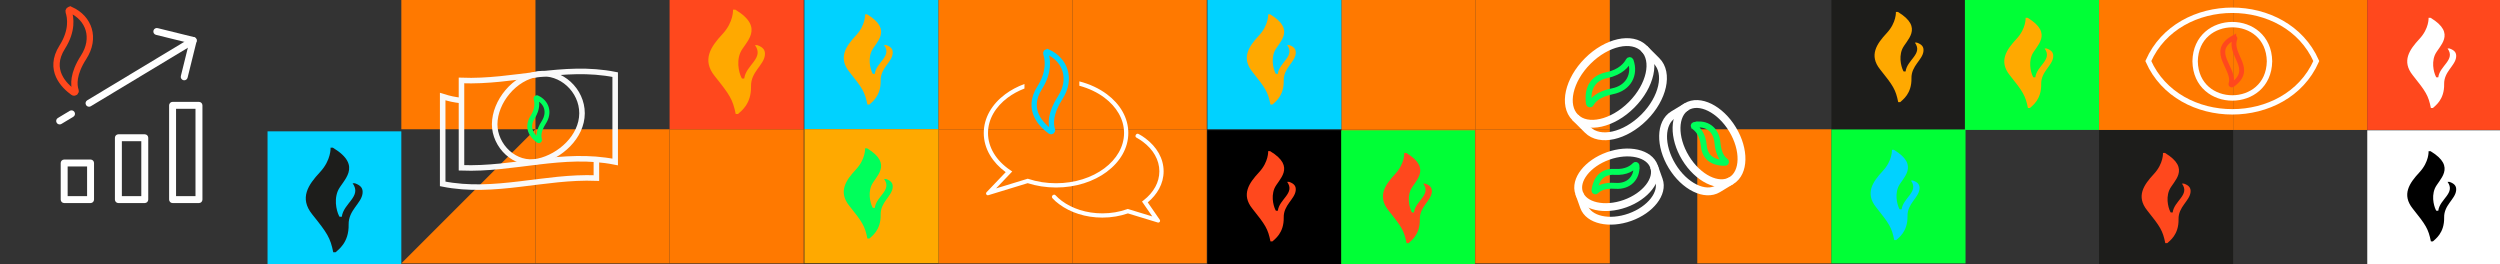
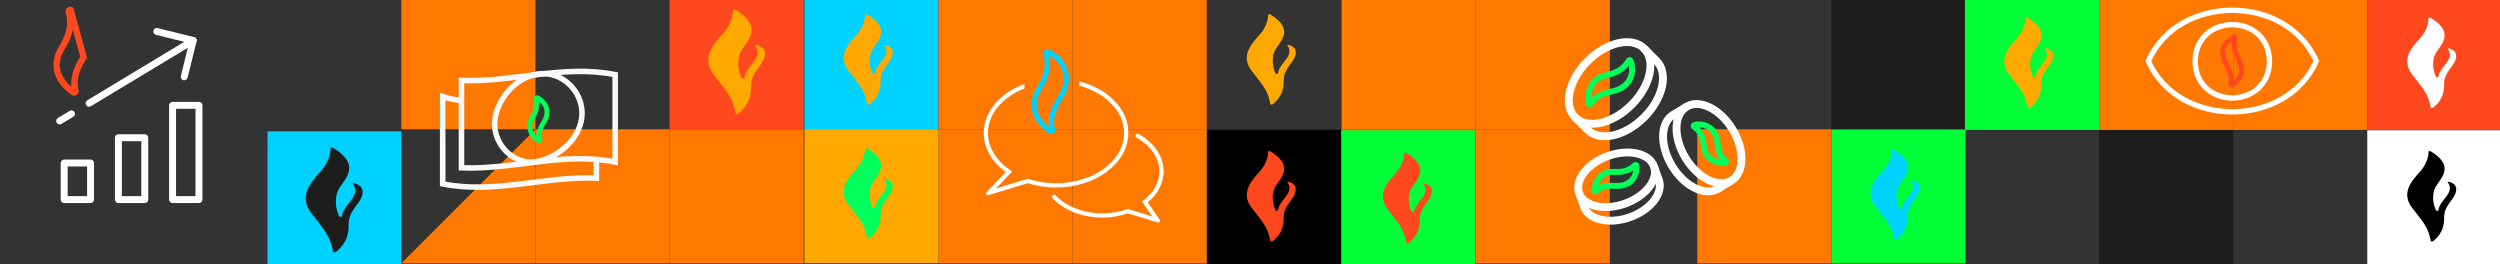
<svg xmlns="http://www.w3.org/2000/svg" width="1439" height="152" viewBox="0 0 1439 152" fill="none">
  <rect x="0" y="0" width="1439" height="152" fill="#333333" stroke="none" />
  <g clip-path="url(#clip0_3_3742)">
    <g clip-path="url(#clip1_3_3742)">
      <path d="M154 75.61V153.014H231.2V75.61H154Z" fill="#00D2FF" />
      <path d="M190.271 85.014C190.271 85.014 190.723 92.093 184.175 99.111C177.406 106.36 172.184 113.99 179.666 123.325C188.494 134.324 190.111 136.82 191.818 145.222H193.143C194.66 143.749 200.897 139.728 200.676 129.26C200.495 120.949 208.067 117.078 208.69 111.263C208.991 108.476 207.806 106.731 204.291 105.498H202.965C208.449 113.078 197.713 116.928 196.749 124.749H195.433C194.459 123.315 191.828 116.336 194.439 109.94C196.859 104.034 209.403 95.752 191.607 85.014H190.281H190.271Z" fill="#1D1D1B" />
-       <path d="M40.707 5.689C40.024 5.378 39.301 6.04 39.532 6.742C40.627 10.05 41.892 17.54 35.806 27.145C27.471 40.3 37.072 49.474 42.163 53.124C42.836 53.605 43.75 52.943 43.489 52.161C42.385 48.883 41.943 42.576 48.139 32.951C55.239 21.922 51.323 10.512 40.717 5.679L40.707 5.689Z" stroke="#FF481D" stroke-width="3.66" stroke-miterlimit="10" />
+       <path d="M40.707 5.689C40.024 5.378 39.301 6.04 39.532 6.742C40.627 10.05 41.892 17.54 35.806 27.145C27.471 40.3 37.072 49.474 42.163 53.124C42.836 53.605 43.75 52.943 43.489 52.161C42.385 48.883 41.943 42.576 48.139 32.951L40.707 5.689Z" stroke="#FF481D" stroke-width="3.66" stroke-miterlimit="10" />
      <path d="M106.038 46.216C105.877 46.216 105.716 46.196 105.556 46.156C104.481 45.895 103.828 44.812 104.1 43.739L108.8 24.749L89.778 20.057C88.704 19.796 88.051 18.713 88.322 17.64C88.593 16.568 89.668 15.926 90.743 16.187L111.702 21.36C112.777 21.621 113.43 22.704 113.158 23.777L107.976 44.702C107.745 45.614 106.932 46.216 106.038 46.216Z" fill="white" />
      <path d="M34.331 71.613C33.658 71.613 32.995 71.272 32.624 70.65C32.051 69.707 32.352 68.484 33.306 67.913L40.136 63.802C41.07 63.23 42.305 63.531 42.877 64.484C43.45 65.426 43.149 66.65 42.194 67.221L35.365 71.332C35.044 71.522 34.682 71.623 34.341 71.623L34.331 71.613Z" fill="white" />
      <path d="M51.243 61.426C50.57 61.426 49.907 61.085 49.536 60.463C48.963 59.521 49.265 58.297 50.219 57.726L110.195 21.591C111.139 21.019 112.364 21.33 112.937 22.273C113.509 23.215 113.208 24.438 112.254 25.01L52.278 61.145C51.956 61.336 51.594 61.436 51.253 61.436L51.243 61.426Z" fill="white" />
      <path d="M52.127 116.882H36.942C35.837 116.882 34.943 115.99 34.943 114.887V93.821C34.943 92.718 35.837 91.826 36.942 91.826H52.127C53.231 91.826 54.125 92.718 54.125 93.821V114.887C54.125 115.99 53.231 116.882 52.127 116.882ZM38.94 112.901H50.128V95.816H38.94V112.901Z" fill="white" />
      <path d="M83.33 116.882H68.145C67.04 116.882 66.147 115.989 66.147 114.887V79.293C66.147 78.19 67.04 77.297 68.145 77.297H83.33C84.435 77.297 85.328 78.19 85.328 79.293V114.887C85.328 115.989 84.435 116.882 83.33 116.882ZM70.144 112.901H81.331V81.288H70.144V112.901Z" fill="white" />
      <path d="M114.523 116.882H99.338C98.234 116.882 97.34 115.989 97.34 114.887V60.634C97.34 59.531 98.234 58.638 99.338 58.638H114.523C115.628 58.638 116.522 59.531 116.522 60.634V114.887C116.522 115.989 115.628 116.882 114.523 116.882ZM101.337 112.901H112.525V62.639H101.337V112.901Z" fill="white" />
    </g>
    <path d="M308.21 74.4V151.6H231L308.21 74.4Z" fill="#FF7900" />
    <path d="M385.41 151.61V74.41H308.21V151.61H385.41Z" fill="#FF7900" />
    <path d="M446.679 61.62C448.219 61.62 449.459 60.37 449.459 58.84C449.459 57.3 448.209 56.06 446.679 56.06C445.139 56.06 443.899 57.31 443.899 58.84C443.899 60.38 445.149 61.62 446.679 61.62Z" fill="#F8F8F8" />
    <path d="M446.679 46.26C448.219 46.26 449.459 45.01 449.459 43.48C449.459 41.94 448.209 40.7 446.679 40.7C445.139 40.7 443.899 41.95 443.899 43.48C443.899 45.02 445.149 46.26 446.679 46.26Z" fill="#F8F8F8" />
    <path d="M446.679 30.9C448.219 30.9 449.459 29.65 449.459 28.12C449.459 26.58 448.209 25.34 446.679 25.34C445.139 25.34 443.899 26.59 443.899 28.12C443.899 29.65 445.149 30.9 446.679 30.9Z" fill="#F8F8F8" />
    <path d="M446.679 15.54C448.219 15.54 449.459 14.29 449.459 12.76C449.459 11.22 448.209 9.98 446.679 9.98C445.139 9.98 443.899 11.23 443.899 12.76C443.899 14.3 445.149 15.54 446.679 15.54Z" fill="#F8F8F8" />
    <path d="M431.559 61.62C433.095 61.62 434.339 60.375 434.339 58.84C434.339 57.305 433.095 56.06 431.559 56.06C430.024 56.06 428.779 57.305 428.779 58.84C428.779 60.375 430.024 61.62 431.559 61.62Z" fill="#F8F8F8" />
    <path d="M431.559 46.26C433.095 46.26 434.339 45.015 434.339 43.48C434.339 41.945 433.095 40.7 431.559 40.7C430.024 40.7 428.779 41.945 428.779 43.48C428.779 45.015 430.024 46.26 431.559 46.26Z" fill="#F8F8F8" />
    <path d="M431.559 30.9C433.095 30.9 434.339 29.655 434.339 28.12C434.339 26.585 433.095 25.34 431.559 25.34C430.024 25.34 428.779 26.585 428.779 28.12C428.779 29.655 430.024 30.9 431.559 30.9Z" fill="#F8F8F8" />
    <path d="M431.559 15.54C433.095 15.54 434.339 14.295 434.339 12.76C434.339 11.225 433.095 9.98 431.559 9.98C430.024 9.98 428.779 11.225 428.779 12.76C428.779 14.295 430.024 15.54 431.559 15.54Z" fill="#F8F8F8" />
    <path d="M416.45 61.62C417.985 61.62 419.23 60.375 419.23 58.84C419.23 57.305 417.985 56.06 416.45 56.06C414.914 56.06 413.67 57.305 413.67 58.84C413.67 60.375 414.914 61.62 416.45 61.62Z" fill="#F8F8F8" />
    <path d="M416.45 46.26C417.985 46.26 419.23 45.015 419.23 43.48C419.23 41.945 417.985 40.7 416.45 40.7C414.914 40.7 413.67 41.945 413.67 43.48C413.67 45.015 414.914 46.26 416.45 46.26Z" fill="#F8F8F8" />
    <path d="M416.45 30.9C417.985 30.9 419.23 29.655 419.23 28.12C419.23 26.585 417.985 25.34 416.45 25.34C414.914 25.34 413.67 26.585 413.67 28.12C413.67 29.655 414.914 30.9 416.45 30.9Z" fill="#F8F8F8" />
    <path d="M416.45 15.54C417.985 15.54 419.23 14.295 419.23 12.76C419.23 11.225 417.985 9.98 416.45 9.98C414.914 9.98 413.67 11.225 413.67 12.76C413.67 14.295 414.914 15.54 416.45 15.54Z" fill="#F8F8F8" />
    <path d="M401.339 61.62C402.879 61.62 404.12 60.37 404.12 58.84C404.12 57.3 402.869 56.06 401.339 56.06C399.799 56.06 398.56 57.31 398.56 58.84C398.56 60.37 399.809 61.62 401.339 61.62Z" fill="#F8F8F8" />
    <path d="M401.339 46.26C402.879 46.26 404.12 45.01 404.12 43.48C404.12 41.94 402.869 40.7 401.339 40.7C399.799 40.7 398.56 41.95 398.56 43.48C398.56 45.02 399.809 46.26 401.339 46.26Z" fill="#F8F8F8" />
    <path d="M401.339 30.9C402.879 30.9 404.12 29.65 404.12 28.12C404.12 26.59 402.869 25.34 401.339 25.34C399.799 25.34 398.56 26.59 398.56 28.12C398.56 29.66 399.809 30.9 401.339 30.9Z" fill="#F8F8F8" />
    <path d="M401.339 15.54C402.879 15.54 404.12 14.29 404.12 12.76C404.12 11.22 402.869 9.98 401.339 9.98C399.809 9.98 398.56 11.23 398.56 12.76C398.56 14.3 399.809 15.54 401.339 15.54Z" fill="#F8F8F8" />
    <path d="M462.61 74.4H385.41V151.6H462.61V74.4Z" fill="#FF7900" />
    <path d="M462.61 -2.8H385.41V74.4H462.61V-2.8Z" fill="#FF481D" />
    <path d="M421.93 5.56C421.93 5.56 422.38 12.62 415.86 19.62C409.12 26.85 403.92 34.46 411.37 43.77C420.16 54.74 421.77 57.23 423.47 65.61H424.79C426.3 64.14 432.51 60.13 432.29 49.69C432.11 41.4 439.65 37.54 440.27 31.74C440.57 28.96 439.39 27.22 435.89 25.99H434.57C440.03 33.55 429.34 37.39 428.38 45.19H427.07C426.1 43.76 423.48 36.8 426.08 30.42C428.49 24.53 440.98 16.27 423.26 5.56H421.94H421.93Z" fill="#FFA900" />
    <path d="M308.21 74.4V-2.8L231.01 -2.8V74.4H308.21Z" fill="#FF7900" />
    <path d="M309.13 56.27C308.78 56.11 308.4 56.45 308.52 56.82C309.09 58.54 309.74 62.43 306.59 67.42C302.27 74.26 307.25 79.03 309.89 80.92C310.24 81.17 310.71 80.83 310.58 80.42C310.01 78.72 309.78 75.44 312.99 70.44C316.68 64.71 314.64 58.78 309.14 56.27H309.13Z" stroke="#00FF5B" stroke-width="2.8" stroke-miterlimit="10" />
    <path d="M354.1 93.24C324.05 87.24 295.79 97.77 265.63 96.6V46.32C295.79 47.49 324.05 36.96 354.1 42.96V93.24Z" stroke="#F9F9F9" stroke-width="3.19" stroke-miterlimit="10" />
    <path d="M343.28 91.15V102.49C313.12 101.32 284.86 111.85 254.81 105.85C254.81 89.09 254.81 72.33 254.81 55.57C259.14 56.92 261.3 57.35 265.63 57.88" stroke="#F9F9F9" stroke-width="3.19" stroke-miterlimit="10" />
    <path d="M335.01 65.24C334.96 78.77 322.33 90.07 309.87 92.84C296.32 95.85 284.66 83.79 284.73 71.5C284.81 58.57 296.08 44.45 309.87 42.56C323.02 40.76 335.06 51.98 335.01 65.24Z" stroke="#F9F9F9" stroke-width="3.19" stroke-miterlimit="10" />
    <path d="M463 74.41V151.61H540.2V74.41H463Z" fill="#1D1D1B" />
    <path d="M463.01 -2.8V74.4H540.21V-2.8H463.01Z" fill="#00D2FF" />
    <path d="M617.41 74.4V-2.8L540.21 -2.8V74.4H617.41Z" fill="#FF7900" />
    <path d="M617.41 151.6V74.4H540.21V151.6H617.41Z" fill="#FF7900" />
    <path d="M672.174 58.153C675.918 57.384 678.33 53.726 677.561 49.983C676.793 46.239 673.135 43.827 669.391 44.595C665.647 45.364 663.235 49.022 664.004 52.766C664.772 56.509 668.43 58.921 672.174 58.153Z" fill="#FFA900" />
    <path d="M674.993 25.725C678.039 23.417 678.638 19.077 676.331 16.03C674.023 12.984 669.683 12.385 666.637 14.692C663.59 17 662.991 21.34 665.298 24.387C667.606 27.433 671.946 28.032 674.993 25.725Z" fill="#FFA900" />
    <path d="M641.452 58.152C645.196 57.383 647.608 53.725 646.839 49.982C646.071 46.238 642.413 43.826 638.669 44.594C634.926 45.363 632.514 49.021 633.282 52.765C634.051 56.508 637.708 58.92 641.452 58.152Z" fill="#FFA900" />
    <path d="M644.266 25.729C647.313 23.421 647.912 19.081 645.604 16.034C643.297 12.988 638.957 12.388 635.91 14.696C632.863 17.003 632.264 21.344 634.572 24.39C636.879 27.437 641.219 28.036 644.266 25.729Z" fill="#FFA900" />
    <path d="M617.41 74.4V151.6H694.61V74.4H617.41Z" fill="#FF7900" />
    <path d="M617.41 -2.8V74.4H694.61V-2.8H617.41Z" fill="#FF7900" />
    <path d="M497.95 8.23C497.95 8.23 498.34 14.34 492.7 20.39C486.87 26.65 482.37 33.23 488.82 41.28C496.42 50.77 497.82 52.92 499.28 60.17H500.42C501.72 58.89 507.1 55.43 506.91 46.4C506.76 39.23 513.27 35.89 513.81 30.88C514.07 28.47 513.05 26.97 510.02 25.91H508.88C513.61 32.45 504.36 35.77 503.53 42.51H502.4C501.56 41.27 499.29 35.25 501.54 29.74C503.62 24.64 514.42 17.5 499.1 8.24H497.96L497.95 8.23Z" fill="#FFA900" />
    <path d="M540.2 74.33H463V151.53H540.2V74.33Z" fill="#FFA900" />
    <path d="M497.95 85.36C497.95 85.36 498.34 91.47 492.7 97.52C486.87 103.78 482.37 110.36 488.82 118.41C496.42 127.9 497.82 130.05 499.28 137.3H500.42C501.72 136.02 507.1 132.56 506.91 123.53C506.76 116.36 513.27 113.02 513.81 108.01C514.07 105.6 513.05 104.1 510.02 103.04H508.88C513.61 109.58 504.36 112.9 503.53 119.64H502.4C501.56 118.4 499.29 112.38 501.54 106.87C503.62 101.77 514.42 94.63 499.1 85.37H497.96L497.95 85.36Z" fill="#00FF5B" />
    <path d="M603.12 29.86C602.46 29.56 601.76 30.19 601.99 30.88C603.05 34.07 604.26 41.3 598.4 50.56C590.37 63.25 599.62 72.1 604.52 75.62C605.17 76.08 606.05 75.45 605.8 74.69C604.74 71.53 604.31 65.44 610.28 56.16C617.12 45.52 613.34 34.52 603.13 29.85L603.12 29.86Z" stroke="#00D2FF" stroke-width="3.06" stroke-miterlimit="10" />
    <path d="M660.65 116.49C663.38 114.21 665.6 111.58 667.17 108.69C668.86 105.58 669.78 102.17 669.78 98.6C669.78 91.17 665.78 84.47 659.32 79.64C658.01 78.66 656.9 77.93 655.39 77.12C654.03 76.38 652.9 78.53 654.07 79.17C655.41 79.91 656.68 80.72 657.85 81.6C663.71 85.97 667.33 91.99 667.33 98.6C667.33 101.76 666.51 104.78 665.01 107.54C663.44 110.44 661.13 113.07 658.25 115.3L657.34 116.01L663.26 124.58L653.21 121.51L649.15 120.27L648.78 120.4C646.59 121.18 644.26 121.8 641.85 122.2C639.5 122.6 637.04 122.81 634.51 122.81C625.38 122.81 617.12 120.06 611.16 115.61C609.82 114.61 608.59 113.52 607.5 112.35C606.6 111.39 604.69 112.89 605.85 114.16C607.1 115.53 608.14 116.39 609.7 117.56C616.06 122.31 624.84 125.25 634.51 125.25C637.16 125.25 639.75 125.03 642.25 124.6C644.69 124.19 647.02 123.59 649.23 122.83L665.91 127.92L666.41 128.07C666.84 128.2 667.28 128.05 667.54 127.69C667.8 127.33 667.81 126.86 667.56 126.49L660.65 116.49Z" fill="white" />
    <path d="M637.14 98.82C644.75 93.14 649.46 85.26 649.46 76.53C649.46 67.8 644.75 59.92 637.14 54.24C632.72 50.94 627.31 48.39 621.28 46.84V49.36C626.75 50.84 631.66 53.19 635.68 56.2C642.68 61.43 647.01 68.62 647.01 76.54C647.01 84.46 642.68 91.65 635.68 96.88C628.57 102.19 618.74 105.47 607.86 105.47C605.04 105.47 602.31 105.25 599.71 104.85C597.03 104.43 594.43 103.8 591.95 102.98L591.59 102.86L573.34 108.45L581.65 99.74L582.64 98.7L581.44 97.89C577.43 95.18 574.19 91.86 571.98 88.15C569.87 84.6 568.7 80.68 568.7 76.56C568.7 68.64 573.03 61.45 580.03 56.22C582.85 54.11 586.1 52.34 589.68 50.95V48.34C585.55 49.85 581.8 51.86 578.57 54.27C570.96 59.95 566.25 67.83 566.25 76.56C566.25 81.13 567.54 85.47 569.87 89.39C572.04 93.05 575.12 96.34 578.88 99.09L568.34 110.14L567.86 110.65C567.53 111 567.48 111.5 567.73 111.91C567.98 112.31 568.46 112.49 568.91 112.35L591.53 105.43C593.99 106.22 596.6 106.84 599.32 107.27C602.09 107.7 604.95 107.93 607.84 107.93C619.26 107.93 629.61 104.46 637.12 98.86L637.14 98.82Z" fill="white" />
    <path d="M695 74.41V151.61H772.2V74.41H695Z" fill="#1D1D1B" />
-     <path d="M695.01 -2.8V74.4H772.21V-2.8H695.01Z" fill="#00D2FF" />
    <path d="M849.41 74.4V-2.8L772.21 -2.8V74.4H849.41Z" fill="#FF7900" />
    <path d="M849.41 151.6V74.4H772.21V151.6H849.41Z" fill="#FF7900" />
    <path d="M904.174 58.153C907.918 57.384 910.33 53.726 909.561 49.983C908.793 46.239 905.135 43.827 901.391 44.595C897.647 45.364 895.235 49.022 896.004 52.766C896.772 56.509 900.43 58.921 904.174 58.153Z" fill="#FFA900" />
    <path d="M906.993 25.725C910.039 23.417 910.638 19.077 908.331 16.03C906.023 12.984 901.683 12.385 898.637 14.692C895.59 17 894.991 21.34 897.298 24.387C899.606 27.433 903.946 28.032 906.993 25.725Z" fill="#FFA900" />
    <path d="M873.452 58.152C877.196 57.383 879.608 53.725 878.839 49.982C878.071 46.238 874.413 43.826 870.669 44.594C866.926 45.363 864.514 49.021 865.282 52.765C866.051 56.508 869.708 58.92 873.452 58.152Z" fill="#FFA900" />
    <path d="M876.266 25.729C879.313 23.421 879.912 19.081 877.604 16.034C875.297 12.988 870.957 12.388 867.91 14.696C864.863 17.003 864.264 21.344 866.572 24.39C868.879 27.437 873.219 28.036 876.266 25.729Z" fill="#FFA900" />
    <path d="M849.41 74.4V151.6H926.61V74.4H849.41Z" fill="#FF7900" />
    <path d="M849.41 -2.8V74.4H926.61V-2.8H849.41Z" fill="#FF7900" />
    <path d="M729.95 8.23C729.95 8.23 730.34 14.34 724.7 20.39C718.87 26.65 714.37 33.23 720.82 41.28C728.42 50.77 729.82 52.92 731.28 60.17H732.42C733.72 58.89 739.1 55.43 738.91 46.4C738.76 39.23 745.27 35.89 745.81 30.88C746.07 28.47 745.05 26.97 742.02 25.91H740.88C745.61 32.45 736.36 35.77 735.53 42.51H734.4C733.56 41.27 731.29 35.25 733.54 29.74C735.62 24.64 746.42 17.5 731.1 8.24H729.96L729.95 8.23Z" fill="#FFA900" />
    <path d="M772.2 75H695V152.2H772.2V75Z" fill="black" />
    <path d="M729.95 87C729.95 87 730.34 93.11 724.7 99.16C718.87 105.42 714.37 112 720.82 120.05C728.42 129.54 729.82 131.69 731.28 138.94H732.42C733.72 137.66 739.1 134.2 738.91 125.17C738.76 118 745.27 114.66 745.81 109.65C746.07 107.24 745.05 105.74 742.02 104.68H740.88C745.61 111.22 736.36 114.54 735.53 121.28H734.4C733.56 120.04 731.29 114.02 733.54 108.51C735.62 103.41 746.42 96.27 731.1 87.01H729.96L729.95 87Z" fill="#FF481D" />
    <path d="M849 152V75H772V152H849Z" fill="#00FF36" />
    <path d="M808.291 88C808.291 88 808.681 94.11 803.041 100.16C797.211 106.42 792.711 113 799.161 121.05C806.761 130.54 808.161 132.69 809.621 139.94H810.761C812.061 138.66 817.441 135.2 817.251 126.17C817.101 119 823.611 115.66 824.151 110.65C824.411 108.24 823.391 106.74 820.361 105.68H819.221C823.951 112.22 814.701 115.54 813.871 122.28H812.741C811.901 121.04 809.631 115.02 811.881 109.51C813.961 104.41 824.761 97.27 809.441 88.01H808.301L808.291 88Z" fill="#FF481D" />
    <path d="M1054.16 151.61V74.41H976.958V151.61H1054.16Z" fill="#FF7900" />
    <path d="M1054.16 74.41V151.61H1131.36V74.41H1054.16Z" fill="#00FF36" />
    <path d="M1054.16 -2.79V74.41H1131.36V-2.79H1054.16Z" fill="#1D1D1B" />
    <path d="M1089 86.23C1089 86.23 1089.39 92.34 1083.75 98.39C1077.92 104.65 1073.42 111.23 1079.87 119.28C1087.47 128.77 1088.87 130.92 1090.33 138.17H1091.47C1092.77 136.89 1098.15 133.43 1097.96 124.4C1097.81 117.23 1104.32 113.89 1104.86 108.88C1105.12 106.47 1104.1 104.97 1101.07 103.91H1099.93C1104.66 110.45 1095.41 113.77 1094.58 120.51H1093.45C1092.61 119.27 1090.34 113.25 1092.59 107.74C1094.67 102.64 1105.47 95.5 1090.15 86.24H1089.01L1089 86.23Z" fill="#00D2FF" />
-     <path d="M1091.28 6.85C1091.28 6.85 1091.67 12.96 1086.03 19.01C1080.2 25.27 1075.7 31.85 1082.15 39.9C1089.75 49.39 1091.15 51.54 1092.61 58.79H1093.75C1095.05 57.51 1100.43 54.05 1100.24 45.02C1100.09 37.85 1106.6 34.51 1107.14 29.5C1107.4 27.09 1106.38 25.59 1103.35 24.53H1102.21C1106.94 31.07 1097.69 34.39 1096.86 41.13H1095.73C1094.89 39.89 1092.62 33.87 1094.87 28.36C1096.95 23.26 1107.75 16.12 1092.43 6.86H1091.29L1091.28 6.85Z" fill="#FFA900" />
    <path d="M939.118 60.35C928.168 71.31 913.648 74.55 906.678 67.58C899.708 60.62 902.938 46.09 913.888 35.13C924.838 24.17 939.358 20.93 946.328 27.9C953.298 34.86 950.068 49.39 939.118 60.35Z" stroke="white" stroke-width="4.52" stroke-miterlimit="10" />
    <path d="M906.678 67.58L913.888 74.78C920.858 81.74 935.378 78.5 946.328 67.55C957.278 56.59 960.508 42.06 953.538 35.1L946.328 27.9" stroke="white" stroke-width="4.52" stroke-miterlimit="10" />
    <path d="M970.178 90.88C963.048 79.14 963.328 65.94 970.798 61.4C978.268 56.86 990.108 62.7 997.238 74.45C1004.37 86.19 1004.09 99.39 996.618 103.93C989.148 108.47 977.308 102.63 970.178 90.88Z" stroke="white" stroke-width="4.52" stroke-miterlimit="10" />
    <path d="M970.798 61.41L963.068 66.1C955.598 70.64 955.317 83.83 962.447 95.58C969.577 107.32 981.418 113.16 988.888 108.63L996.618 103.94" stroke="white" stroke-width="4.52" stroke-miterlimit="10" />
    <path d="M935.397 117.2C923.497 121.45 911.657 118.76 908.957 111.19C906.247 103.62 913.707 94.04 925.597 89.78C937.497 85.53 949.337 88.22 952.037 95.79C954.747 103.36 947.287 112.94 935.397 117.2Z" stroke="white" stroke-width="4.52" stroke-miterlimit="10" />
    <path d="M908.958 111.19L911.758 119.02C914.468 126.59 926.298 129.28 938.198 125.03C950.098 120.78 957.548 111.19 954.838 103.62L952.038 95.79" stroke="white" stroke-width="4.52" stroke-miterlimit="10" />
    <path d="M975.297 71.94C974.867 72.04 974.757 72.61 975.127 72.86C976.827 74.02 980.107 77.09 980.697 83.78C981.507 92.94 989.297 93.82 992.987 93.71C993.477 93.7 993.667 93.06 993.267 92.79C991.577 91.65 989.107 88.84 988.557 82.11C987.937 74.39 982.007 70.43 975.297 71.96V71.94Z" stroke="#00FF5B" stroke-width="3.41" stroke-miterlimit="10" />
    <path d="M941.968 95.4C941.938 94.96 941.388 94.77 941.088 95.09C939.688 96.59 936.158 99.37 929.448 98.94C920.268 98.35 918.228 105.92 917.778 109.59C917.718 110.07 918.318 110.36 918.648 110C920.038 108.5 923.178 106.48 929.918 106.97C937.648 107.52 942.448 102.26 941.958 95.4H941.968Z" stroke="#00FF5B" stroke-width="3.41" stroke-miterlimit="10" />
    <path d="M938.598 35C938.418 34.49 937.708 34.44 937.458 34.92C936.288 37.15 933.008 41.57 924.948 43.22C913.908 45.48 913.938 55.09 914.578 59.56C914.668 60.15 915.468 60.3 915.738 59.77C916.898 57.55 919.968 54.15 928.088 52.55C937.398 50.71 941.388 42.95 938.598 35Z" stroke="#00FF5B" stroke-width="3.41" stroke-miterlimit="10" />
    <path d="M1285.41 74.8H1208.21V152H1285.41V74.8Z" fill="#1D1D1B" />
    <path d="M1208.2 -2.41H1131V74.79H1208.2V-2.41Z" fill="#00FF36" />
    <path d="M1285.41 74.8V-2.4L1208.21 -2.4V74.8H1285.41Z" fill="#FF7900" />
    <path d="M1285.4 -2.4V74.8H1362.6V-2.4H1285.4Z" fill="#FF7900" />
-     <path d="M1245.01 88.01C1245.01 88.01 1245.4 94.12 1239.76 100.17C1233.93 106.43 1229.43 113.01 1235.88 121.06C1243.48 130.55 1244.88 132.7 1246.34 139.95H1247.48C1248.78 138.67 1254.16 135.21 1253.97 126.18C1253.82 119.01 1260.33 115.67 1260.87 110.66C1261.13 108.25 1260.11 106.75 1257.08 105.69H1255.94C1260.67 112.23 1251.42 115.55 1250.59 122.29H1249.46C1248.62 121.05 1246.35 115.03 1248.6 109.52C1250.68 104.42 1261.48 97.28 1246.16 88.02H1245.02L1245.01 88.01Z" fill="#FF481D" />
    <path d="M1165.95 10.23C1165.95 10.23 1166.34 16.34 1160.7 22.39C1154.87 28.65 1150.37 35.23 1156.82 43.28C1164.42 52.77 1165.82 54.92 1167.28 62.17H1168.42C1169.72 60.89 1175.1 57.43 1174.91 48.4C1174.76 41.23 1181.27 37.89 1181.81 32.88C1182.07 30.47 1181.05 28.97 1178.02 27.91H1176.88C1181.61 34.45 1172.36 37.77 1171.53 44.51H1170.4C1169.56 43.27 1167.29 37.25 1169.54 31.74C1171.62 26.64 1182.42 19.5 1167.1 10.24H1165.96L1165.95 10.23Z" fill="#FFA900" />
    <path d="M1285.73 21.67C1286.12 21.49 1286.54 21.87 1286.4 22.27C1282.89 31.89 1297.92 39.59 1284.9 48.83C1284.52 49.11 1283.99 48.73 1284.14 48.28C1287.11 39.88 1270.99 29.63 1285.73 21.66V21.67Z" stroke="#FF481D" stroke-width="2.81" stroke-miterlimit="10" />
    <path d="M1333.26 35.14C1316.02 74.11 1253.8 74.11 1236.57 35.14C1253.8 -3.84 1316.04 -3.82 1333.26 35.14Z" stroke="white" stroke-width="3.11" stroke-miterlimit="10" />
    <path d="M1306.33 35.28C1305.85 63.42 1263.98 63.42 1263.51 35.28C1263.99 7.14 1305.86 7.14 1306.33 35.28Z" stroke="white" stroke-width="3.11" stroke-miterlimit="10" />
    <path d="M1439.8 -2.41H1362.6V74.79H1439.8V-2.41Z" fill="#FF481D" />
    <path d="M1397.89 10.23C1397.89 10.23 1398.28 16.34 1392.64 22.39C1386.81 28.65 1382.31 35.23 1388.76 43.28C1396.36 52.77 1397.76 54.92 1399.22 62.17H1400.36C1401.66 60.89 1407.04 57.43 1406.85 48.4C1406.7 41.23 1413.21 37.89 1413.75 32.88C1414.01 30.47 1412.99 28.97 1409.96 27.91H1408.82C1413.55 34.45 1404.3 37.77 1403.47 44.51H1402.34C1401.5 43.27 1399.23 37.25 1401.48 31.74C1403.56 26.64 1414.36 19.5 1399.04 10.24H1397.9L1397.89 10.23Z" fill="white" />
    <path d="M1362.6 75V152.2H1439.8V75H1362.6Z" fill="white" />
    <path d="M1397.89 87.02C1397.89 87.02 1398.28 93.13 1392.64 99.18C1386.81 105.44 1382.31 112.02 1388.76 120.07C1396.36 129.56 1397.76 131.71 1399.22 138.96H1400.36C1401.66 137.68 1407.04 134.22 1406.85 125.19C1406.7 118.02 1413.21 114.68 1413.75 109.67C1414.01 107.26 1412.99 105.76 1409.96 104.7H1408.82C1413.55 111.24 1404.3 114.56 1403.47 121.3H1402.34C1401.5 120.06 1399.23 114.04 1401.48 108.53C1403.56 103.43 1414.36 96.29 1399.04 87.03H1397.9L1397.89 87.02Z" fill="black" />
  </g>
  <defs>
    <clipPath id="clip0_3_3742">
      <rect width="1440.6" height="152" fill="white" />
    </clipPath>
    <clipPath id="clip1_3_3742">
      <rect width="231" height="154" fill="white" transform="translate(0 -2)" />
    </clipPath>
  </defs>
</svg>